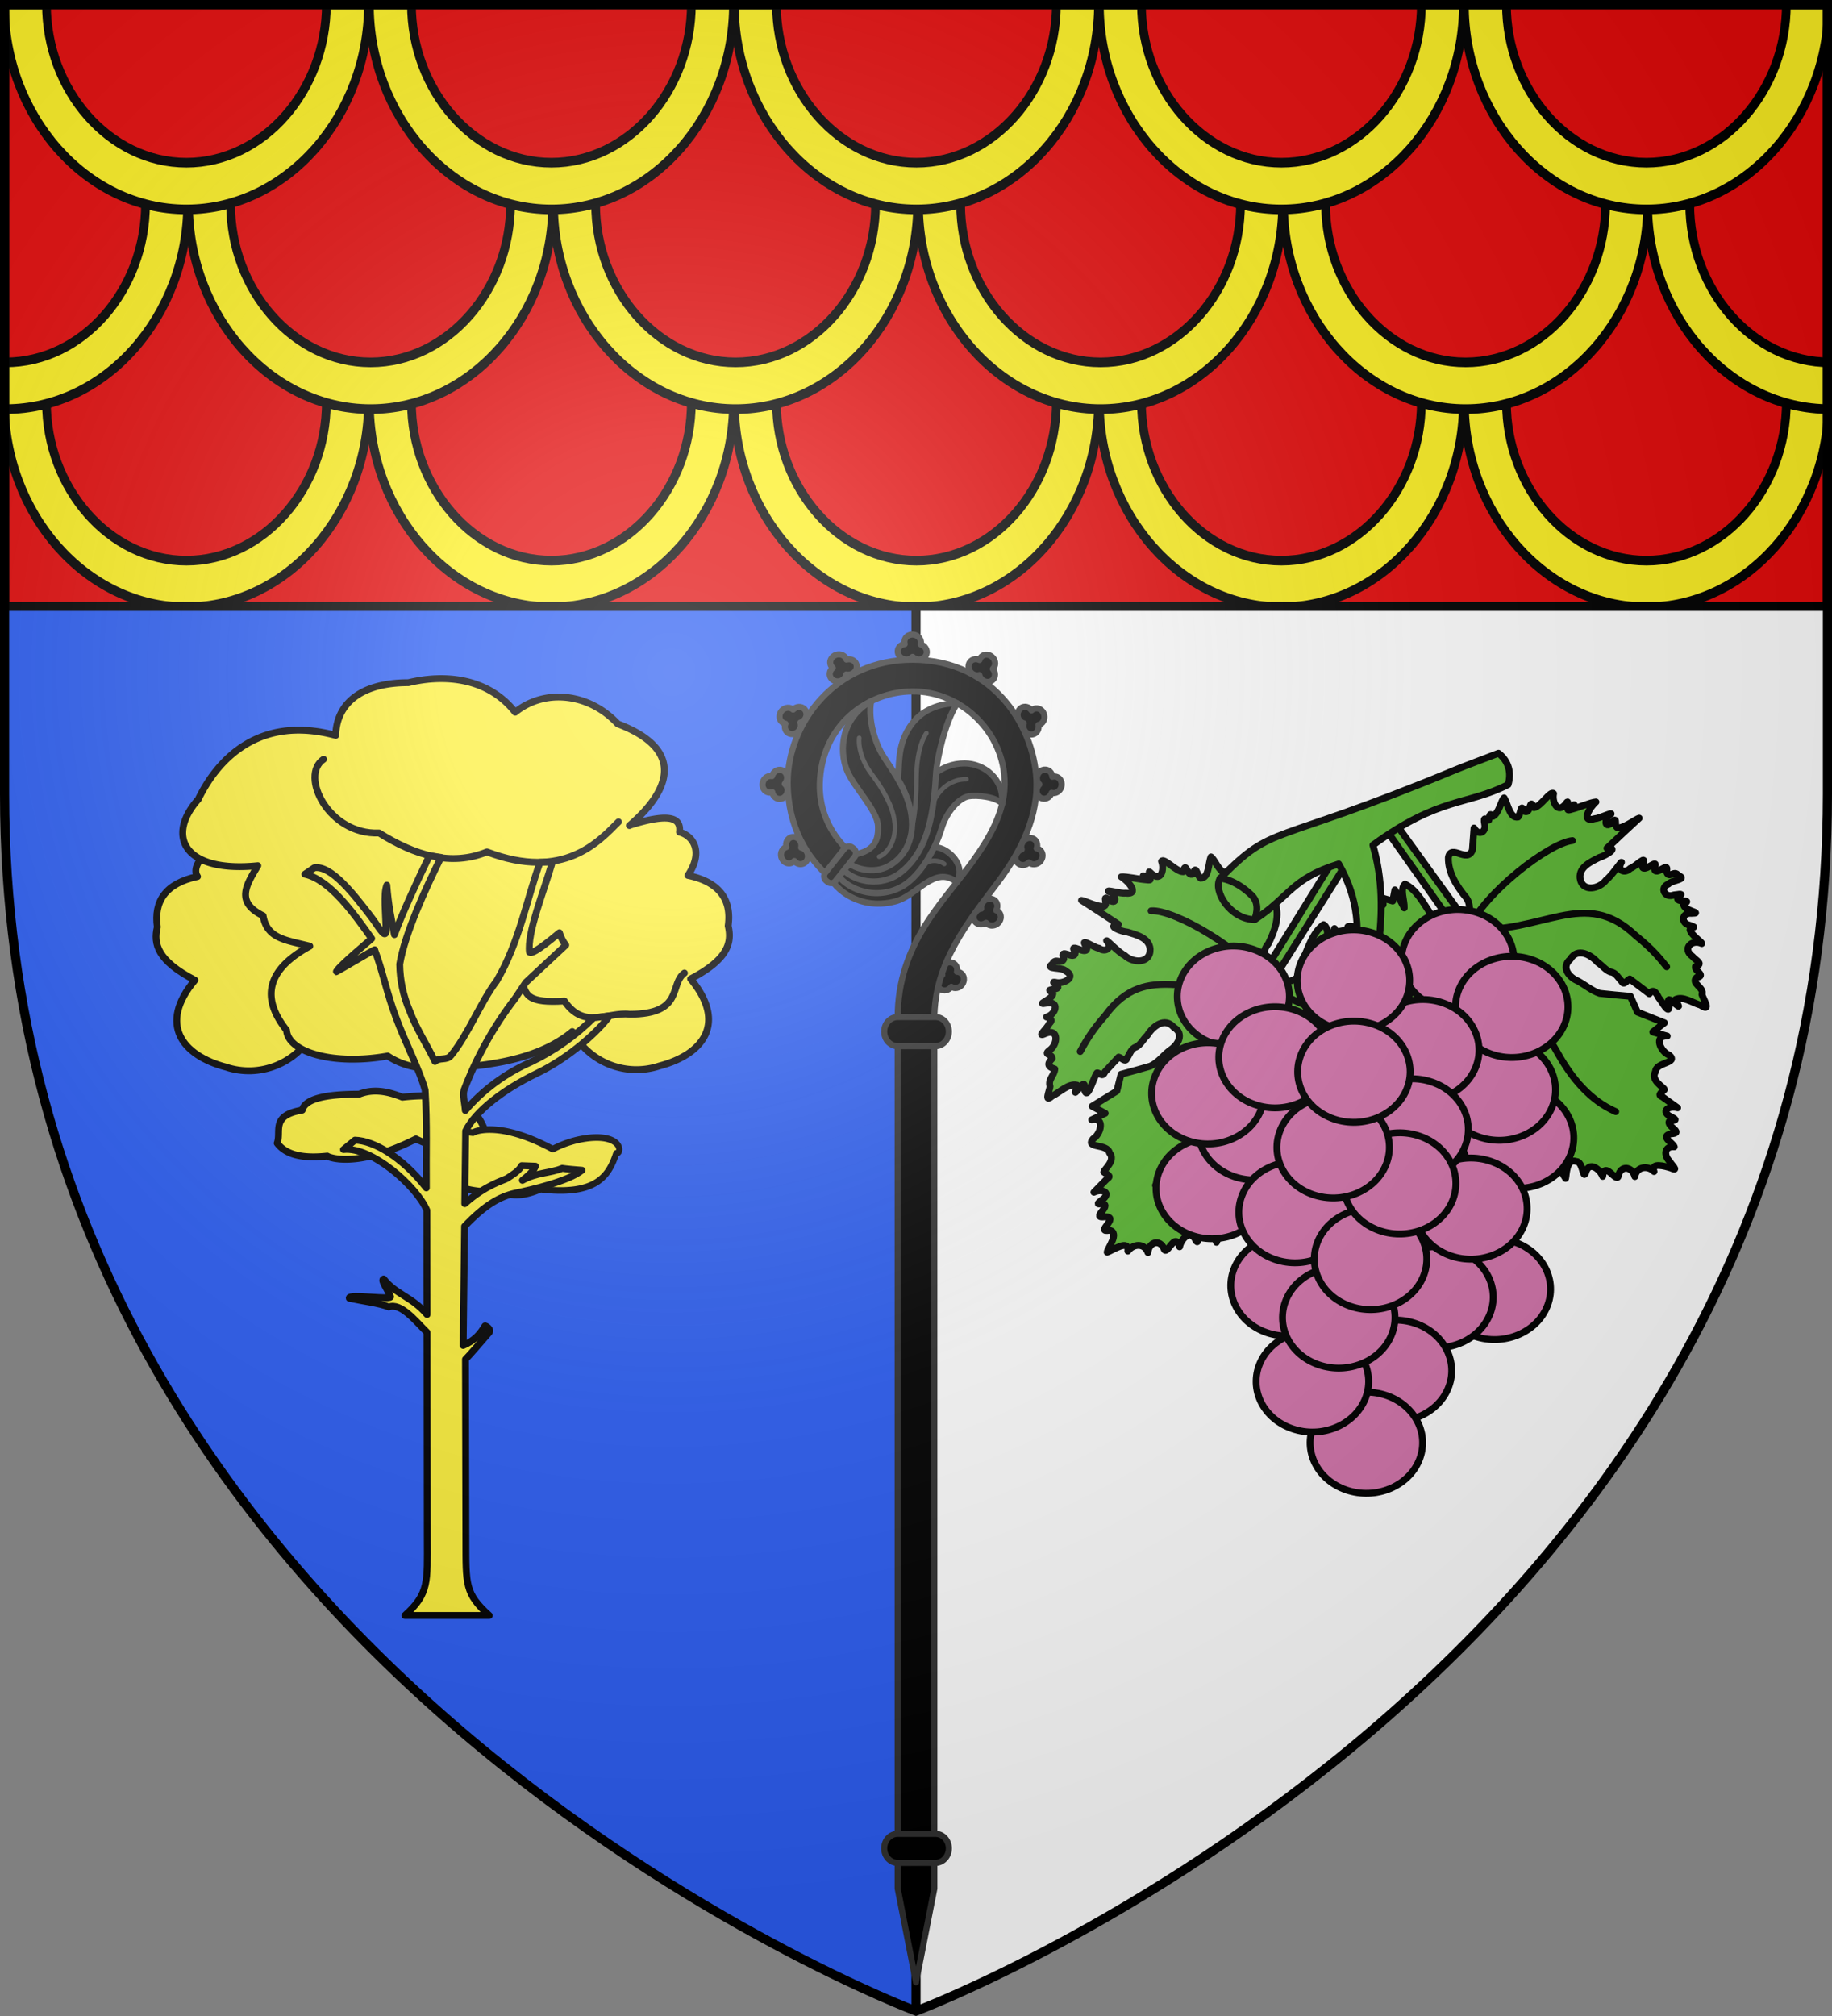
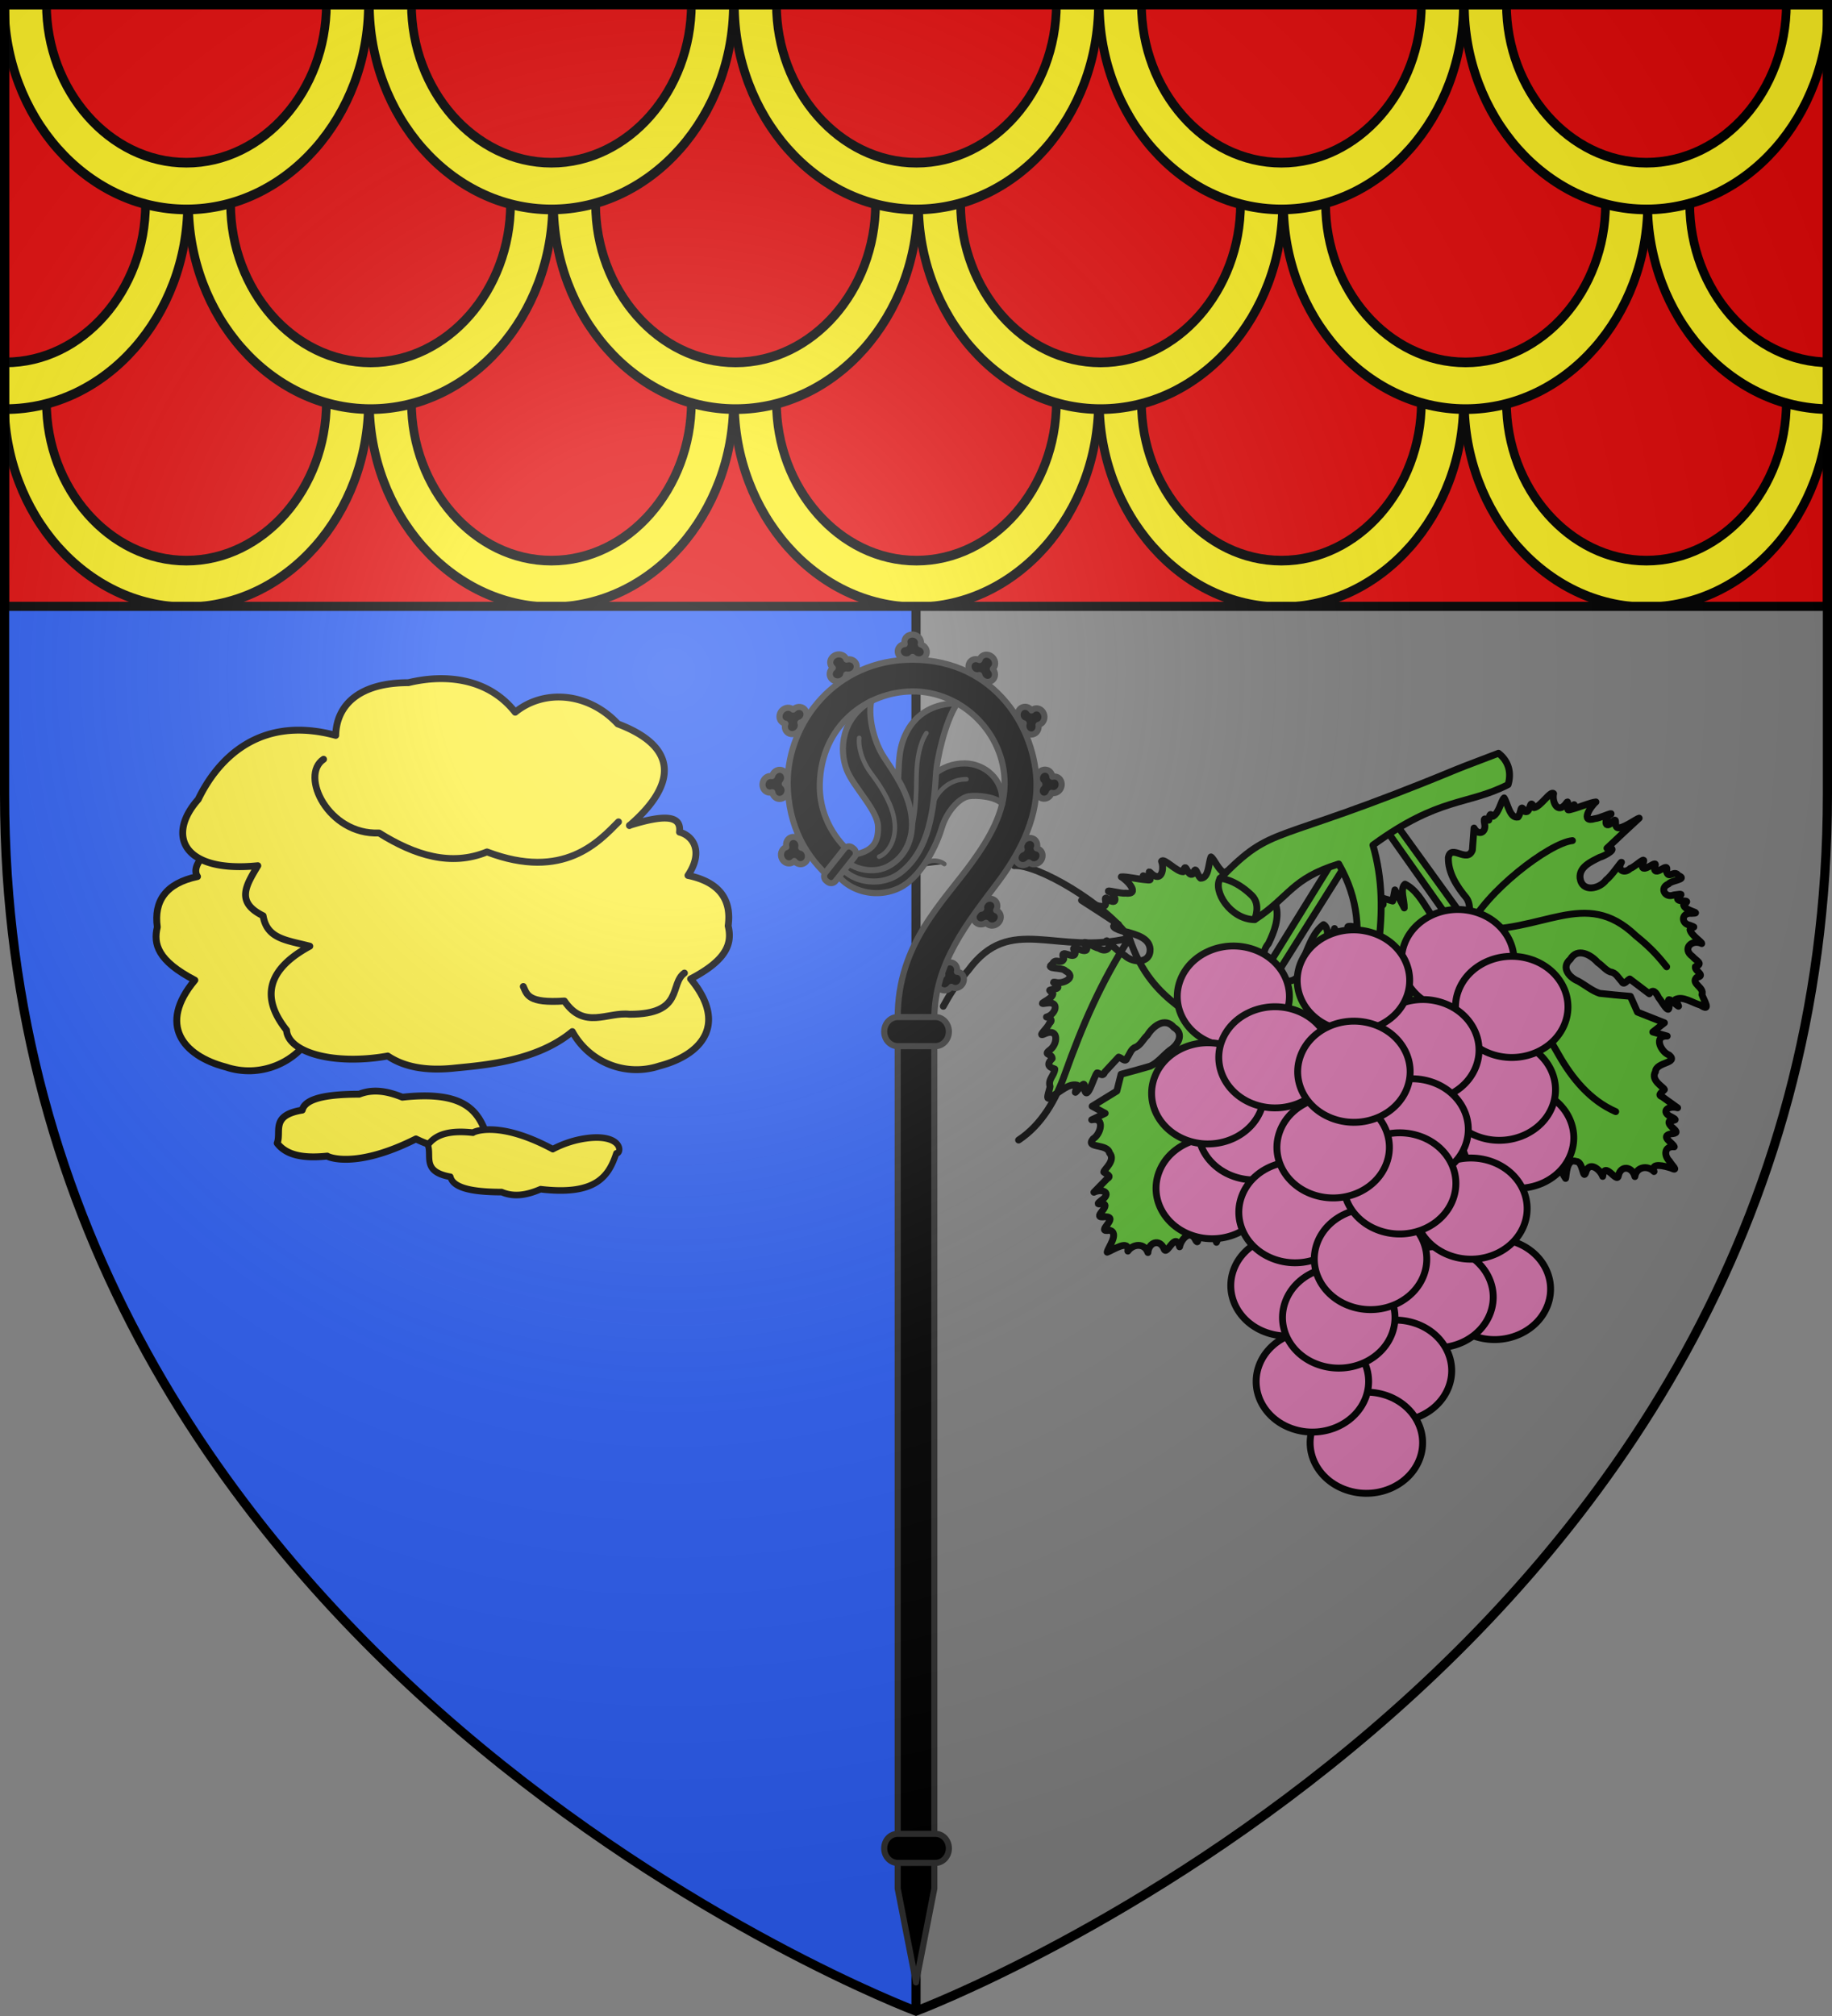
<svg xmlns="http://www.w3.org/2000/svg" xmlns:xlink="http://www.w3.org/1999/xlink" height="660" viewBox="-300 -300 600 660" width="600">
  <rect x="-300" y="-300" width="600" height="660" fill="#808080" stroke="none" />
  <radialGradient id="a" cx="-80" cy="-80" gradientUnits="userSpaceOnUse" r="405">
    <stop offset="0" stop-color="#fff" stop-opacity=".31" />
    <stop offset=".19" stop-color="#fff" stop-opacity=".25" />
    <stop offset=".6" stop-color="#6b6b6b" stop-opacity=".125" />
    <stop offset="1" stop-opacity=".125" />
  </radialGradient>
  <clipPath id="b">
    <path d="m-298.505-298.505h597.01v197.01h-597.01z" />
  </clipPath>
  <path d="m-298.5-298.5h298.5v657s-298.5-112.209-298.5-398.457z" fill="#2b5df2" />
-   <path d="m298.5-298.5h-298.5v657s298.5-112.209 298.5-398.457z" fill="#fff" />
  <path d="m0 358.397v-656.898" fill="none" stroke="#000" stroke-width="3" />
  <path d="m-298.505-298.505h597.01v197.01h-597.01z" fill="#e20909" />
  <g clip-path="url(#b)">
    <use height="100%" stroke-width=".99" transform="translate(0 130.271)" width="100%" xlink:href="#c" />
    <use height="100%" stroke-width=".99" transform="translate(-59.228 65.376)" width="100%" xlink:href="#c" />
    <g id="c" fill="#fcef22" stroke="#000" stroke-linecap="round" stroke-linejoin="round" stroke-width="7.473" transform="matrix(.318 0 0 .352 -505.013 -156.315)">
      <path id="d" d="m1024.191-404.12h-43.369c0 79.722-64.573 147.251-144.14 147.251-79.567 0-144.14-67.529-144.14-147.251h-43.369c0 103.706 84.005 190.705 187.508 190.705s187.508-86.999 187.508-190.705z" style="fill:#fcef22;fill-rule:evenodd;stroke:#000;stroke-width:8.967;stroke-linecap:round;stroke-linejoin:round" />
      <use height="100%" stroke-linecap="round" stroke-linejoin="round" stroke-width="7.428" transform="translate(375.914)" width="100%" xlink:href="#d" />
      <use height="100%" stroke-linecap="round" stroke-linejoin="round" stroke-width="7.428" transform="translate(751.829)" width="100%" xlink:href="#d" />
      <use height="100%" stroke-linecap="round" stroke-linejoin="round" stroke-width="7.428" transform="translate(1127.743)" width="100%" xlink:href="#d" />
      <use height="100%" stroke-linecap="round" stroke-linejoin="round" stroke-width="7.428" transform="translate(1503.658)" width="100%" xlink:href="#d" />
      <use height="100%" stroke-linecap="round" stroke-linejoin="round" stroke-width="7.473" transform="translate(1878.675)" width="100%" xlink:href="#d" />
    </g>
  </g>
  <path d="m-298.505-298.505h597.01v197.01h-597.01z" fill="none" stroke="#000" stroke-width="2.99" />
  <g transform="translate(0 -5)">
    <path d="m181.381 8.249c-.489-3.002.702-6.702-1.1-9.253-3.092-3.722-6.066-8.23-5.926-13.256.847-4.605 6.174 2.029 7.861-2.421.181-2.41.363-4.819.545-7.229 1.404 2.615 4.017 1.504 3.481-1.268-.558-2.975.579-1.198 1.356-1.314.351-1.181.087-2.698 1.4-1.273 2.021-1.156 2.565-5.051 3.62-6.014 1.219 1.893 1.857 6.798 4.558 6.262 1.175-1.425.628-4.714 2.243-1.794 2.089.758 1.402-4.885 3-1.279 2.188-.288 5.386-5.703 6.404-4.588-.59 2.696 1.292 6.711 3.948 3.404 1.8-2.659-.962 3.351 1.962.826 3.1-2.147-3.957 2.155.079.863 2.418-.599 6.215-2.246 7.873-2.371-1.782 1.456-5.309 6.962-.346 5.47 1.449-.052 5.962-2.277 5.267-1.461-1.988.775-2.506 5.203.3 2.785 2.452-2.898-.128 2.53 2.803 1.602 1.992-.451 5.351-2.915 6.133-3.091-3.56 3.234-7.04 6.555-10.544 9.85 4.31-.324-.745 2.576-2.363 2.961-2.719 1.369-6.802 3.124-6.45 6.79.67 4.845 6.411 3.597 8.566.608 1.726-1.222 4.798-5.875 4.996-5.777-1.628 2.635 1 3.915 2.895 2.004 1.643-.427 5.921-5.072 3.875-1.113-.118 3.578 5.859-3.093 3.991 1.059.32 3.169 4.901-2.756 4.004 1.082.665 2.693 2.578-.713 3.836 1.305 3.298 1.318-2.217 1.514-3.182 2.776-3.065 1.244-1.155 4.758 1.712 3.597 1.575-.11 3.656-.781 1.368.693-1.132 2.269 5.29.287 1.861 2.379-.176 2.135 6.798 2.88 2.537 2.951-3.221-.281-3.532 3.281-.534 3.89 2.325.93 1.16.238.088 1.477.411 1.858 3.892 3.962 3.841 4.525-3.307-1.554-6.514 1.76-3.03 4.22 1.14 1.418 3.793 2.333.942 3.344-.288 1.514 3.637 2.859.391 3.557-1.981 2.032 2.663 3.195 1.763 5.566.57 1.769 3.262 5.908-.499 3.452-2.566-.714-5.683-3.031-8.144-1.851 1.052 2.559 1.785 2.891-.525 1.119-1.269-1.116-2.298-1.888-1.614.653.307 4.037-2.518-1.467-3.38-2.328-.987-1.989-1.855-2.896-3.07-1.295-2.134-1.616-4.269-3.232-6.403-4.849-.883.388-1.926 2.307-2.613.812-1.169-1.151-1.922-2.939-3.734-3.106-1.613-.602-2.687-2.17-4.136-3.093-2.287-2.598-6.683-4.993-8.999-1.055-3.146 2.688-.316 5.982 2.589 7.157 2.337 1.303 4.515 3.161 7.033 3.995 3.35.38 6.709.674 10.068.968.771 1.724 1.541 3.449 2.312 5.174 2.944 1.165 5.888 2.33 8.832 3.495-1.272 1.005-2.545 2.009-3.817 3.014 1.576.445 3.151.89 4.727 1.336-4.589-.206-2.117 5.195.609 6.197 3.277 2.757-4.316 2.204-4.47 5.486-1.681 2.818 2.679 4.984 2.942 5.823-.621.807-2.506 1.718-.752 2.33 1.692 1.216 3.383 2.431 5.074 3.647-3.023-.859-5.835 1.277-1.983 3.015 2.021 1.114 1.265.949-.642 1.27-1.414 1.681 5.111 3.957.401 4.24-3.676.837.735 2.962 1.127 4.24-3.264-.307-3.5 2.786-1.522 4.747.602 1.192 3.277 3.494.368 2.174-1.832-.549-6.675-1.981-5.475 1.177-2.071-2.169-5.778-1.56-6.269 1.645-.852-3.328-4.629-3.813-5.397-.289-.458 2.757-4.598-5.206-5.141.236-.921-2.441-4.544-5.205-5.582-1.178-.92 2.355-.854-3.74-3.098-3.73-3.304-1.14-3.178 4.655-3.47 5.563-1.407-1.921-2.759-6.882-4.855-6.598-.464 3.877-1.71-3.096-2.466-4.243-3.571-2.696-4.436 4.185-5.258 5.273-2.929-1.81-5.706-3.941-8.772-5.484-1.611.474-1.569 3.28-1.632.201.192-3.278-2.125-1.478-2.75.401-.2-3.015-1.352-5.945-2.375-8.775-.515-1.156-1.031-2.312-1.547-3.467 1.06-2.02 2.12-4.039 3.179-6.059-1.132-2.898-2.263-5.797-3.395-8.695.239-3.033.96-6.455-.748-9.191-2.532-2.12-7.379-.595-7.807 2.89-.727 3.207 1.12 6.163 2.656 8.731.408 1.977 1.097 3.965 1.333 5.934-1.02 2.884-1.763 5.837-2.824 8.708-3.71-3.24-2.703 2.763-3.764 4.861-1.206 3.56-2.866-4.09-3.45.403-.79 1.356-1.47 5.425-2.283 1.876-2.296-1.258-2.28 4.335-4.117 5.476-1.66 1.895.381-5.305-2.858-5.001-2.038.696.763-5.258-2.846-3.896-1.687.711-2.527 1.199-1.712-1.016 1.019-3.413-2.151-2.836-3.907-1.393-1.193-1.741 2.514-6.025-.857-7.306-2.015-.476-4.324.548-6.078.755 1.847-1.378.36-3.277-.998-2.958 1.725-.486 3.482-2.476.438-2.439-3.899.663 2.836-3.345-.893-4.058-1.777-.851-6.49.593-6.511-.527 1.444-1.519 3.939-5.453.061-5.296 1.732-1.315 2.772-1.894.385-3.076 2.876-1.298 7.591-1.821 10.709-4.003 3.051-.513 5.944-6.27 1.091-5.852-4.535.859-8.706 3.332-12.191 6.298-.83 1.773 2.662-2.142-.45-1.047-3.438.372-6.848.962-10.259 1.52 2.461-2.081 5.441-3.845 7.119-6.658-.649-1.226-3.327-.612-.421-1.767 2.735-.543 2.713-3.303-.065-3.516-3.1-.303.067-.948 1.202-1.505 1.301-.499 3.256-.934.663-1.607-1.97-.545-3.722-2.947-.488-2.981 1.807-.165 8.348-1.494 3.8-3.231-2.507-1.846 7.267-2.947 1.685-3.381-2.046-.104-5.248-1.741-1.803-2.957 1.253-1.027 4.35-2.466 4.631-3.188-4.137-.909 5.218-1.41 1.514-3.021-1.406-1.078-2.446-1.939.174-1.607 3.293.599 7.192-3.212 3.596-5.781-1.657-1.207-2.737-1.76-.261-1.3 2.13.269 4.261.571 6.384.076.99-.134-1.023-2.185-.508-2.452 1.301.377 2.602.753 3.903 1.13.238-1.216.476-2.433.714-3.649 1.02 1.968 2.04 3.936 3.06 5.904.133-2.349-1.53-6.334.255-7.795 3.557 1.773 5.633 5.518 7.737 8.736 1.999 3.077 2.611 8.691 7.558 8.008 2.455.224 2.891-.784 1.276-2.315-8.366-11.842-16.732-23.683-25.098-35.525 1.262-.351 2.524-.702 3.786-1.052 8.654 11.985 17.308 23.97 25.961 35.955z" style="fill:#5ab532;fill-rule:evenodd;stroke:#000;stroke-width:2.25;stroke-linecap:round;stroke-linejoin:round" />
    <path d="m180.847 9.256c-5.194 5.147-10.519 11.289-14.321 11.656-14.11 3.861-24.228 10.079-26.182 11.59m40.503-23.246c5.497-12.212 26.583-28.287 34.142-29.053m-34.142 29.053c24.637 1.591 38.048-14.035 54.894 2.073 5.337 4.278 7.705 7.223 10.11 10.184m-17.25 47.157.564.253c-8.444-3.66-14.359-11.033-18.613-18.492-8.568-15.026-17.995-28.534-29.705-41.175-3.48 24.097-18.901 28.978-20.297 38.733-1.334 9.321-.631 18.79 1.758 25.162" fill="none" stroke="#000" stroke-linecap="round" stroke-linejoin="round" stroke-width="2.25" />
    <path d="m113.807 23.599c.07-3.329-.743-6.953 1.633-9.692 1.875-3.86 3.648-8.377 2.409-12.684-1.923-3.574-5.922 3.497-8.077-.836-.581-2.278-1.162-4.556-1.743-6.835-.929 2.819-3.695 2.179-3.648-.644.037-3.059-.787-1.035-1.567-1.066-.553-1.143-.543-2.527-1.596-1.003-2.204-.838-3.385-4.456-4.609-5.294-.872 2.076-.649 7.018-3.402 6.959-1.414-1.231-1.432-4.515-2.52-1.377-1.925 1.109-2.229-4.567-3.176-.738-2.204.097-6.294-4.681-7.103-3.406.987 2.473-.003 6.954-3.297 4.038-2.241-2.313 1.532 3.135-1.789 1.155-3.426-1.576 4.271 1.435.072.864-2.486-.17-6.511-1.133-8.165-.968 2.007 1.125 6.437 5.934 1.29 5.327-1.345.234-6.309-1.223-5.441-.524 2.092.418 3.371 4.689.188 2.795-2.918-2.428.566 2.469-2.483 2.064-2.04-.098-5.775-1.941-6.576-1.979 4.068 2.567 8.071 5.233 12.094 7.869-4.301.43 1.181 2.408 2.841 2.506 2.916.876 7.241 1.895 7.531 5.567.182 4.888-5.689 4.656-8.331 2.086-1.912-.903-5.745-4.953-5.923-4.822 2.061 2.312-.305 4.029-2.503 2.477-1.698-.138-6.692-3.959-4.009-.423.738 3.503-6.307-2.028-3.747 1.736-.048 3.12-5.457-2.011-3.771 2.209-.878 1.989-2.694-.578-3.704 1.652-2.781 1.839 3.316.934 4.263 2.241 3.913 2.029-.76 4.469-3.261 3.736-2.479-.413 3.21 1.753-.464 2.219-2.338.498-1.404.184-.389 1.582-.163 1.836-6.057 3.717-2.06 3.027 4.429-.779 3.012 3.764-.046 4.539-.344-.068 2.853.487.915 2.115-.471 1.5-4.576 4.858-1.198 3.252 4.36-1.741 3.991 3.472 1.482 5.36-2.524 1.854.636 1.098.673 2.857-1.796 1.768-1.403 2.746.85 3.437-.106 2.113-2.327 3.396-1.548 5.688-.093 1.276-2.056 5.629.627 3.185 2.573-1.206 5.407-4.291 8.24-3.581-.629 2.764-1.223 3.115.748.971 1.05-1.325 1.912-2.232 1.667.403.875 4.195 3.013-4.134 4.095-5.386.691-.156 1.839 1.622 2.545-.29 1.516-1.633 3.031-3.266 4.547-4.899.942.227 2.315 1.962 2.725.328.942-1.263 1.304-3.144 2.986-3.617 1.592-.821 2.364-2.651 3.678-3.837 1.801-2.955 5.715-6.078 8.679-2.602 3.565 2.1 1.349 5.836-1.308 7.498-2.157 1.677-3.937 4.104-6.429 5.212-3.168.937-6.36 1.789-9.55 2.645-.46 1.832-.919 3.664-1.379 5.497-2.697 1.659-5.394 3.317-8.091 4.976 1.427.768 2.855 1.537 4.282 2.305-1.474.712-2.949 1.424-4.423 2.136 4.484-1 2.987 4.748.476 6.209-2.748 3.284 4.634 1.421 5.355 4.626 2.162 2.491-1.808 5.376-1.876 6.252.763.689 2.777 1.261 1.117 2.175-1.449 1.485-2.898 2.97-4.347 4.455 2.828-1.371 5.968.244 2.477 2.625-1.559 1.261-1.476 1.353.409 1.073 3.059.755-4.269 5.012.785 4.311 5.0.075-3.663 5.369 1.455 4.417 3.357.949-.638 5.804-.779 7.194 1.876-.671 7.253-4.386 6.767-.356 1.719-2.442 5.488-2.709 6.577.472.262-3.426 3.897-4.559 5.265-1.222.93 2.635 3.624-5.925 5.104-.66.483-2.564 3.572-5.915 5.293-2.13 1.335 2.254.186-3.857 2.403-4.212 3.056-1.696 3.938 4.033 4.383 4.876 1.052-2.136 1.522-7.257 3.635-7.341 1 3.714 1.277-2.952 1.541-4.24 2.648-4.052 5.406 2.868 6.245 3.913 2.575-2.285 4.932-4.877 7.687-6.925 1.669.187 2.115 2.958 1.642-.086-.758-3.195 1.836-1.824 2.778-.083-.31-3.073.288-6.235.867-9.26.193-1.198.834-2.489.752-3.629-1.355-1.754-2.71-3.508-4.066-5.262.611-3.051 1.222-6.102 1.833-9.153-.74-3.06-2.354-6.678-.539-9.619 2.585-2.074 7.267-1.125 8.032 2.387 1.105 3.027-.45 6.026-1.274 8.805-.054 1.951-.386 3.962-.267 5.875 1.506 2.662 2.749 5.439 4.291 8.082 3.091-3.835 3.141 2.252 4.551 4.133 1.816 3.416 2.097-4.715 3.467-.202 1.03 1.258 2.346 4.93 2.574 1.451 2.043-1.637 2.998 3.873 5.006 4.677 2.007 1.658-1.316-5.194 1.946-5.422 2.128.332-1.665-5.046 2.127-4.331 1.784.407 2.697.742 1.51-1.298-1.704-3.649 1.974-2.672 3.929-2.155-.26-2.294-3.798-6.026-.267-7.415 1.651-1.175 7.703 1.522 4.495-1.724-.669-1.682 3.628-1.078.449-1.917-3.968-1.024 2.464-2.151 1.365-2.676-3.204-1.364-1.47-4.251 1.379-4.022 1.754-.62 6.419.129 2.952-2.062-2.02-1.291-2.364-3.922.028-4.275-1.577-.77-3.197-1.28-.99-2.499-.219-1.719-4.419-.112-6.1-1.145-3.219-.955-9.05-1.252-9.467-5.396 2.651-3.279 7.756-.419 11.076.446 1.22.414 5.08 2.154 4.472 2.563-3.21-2.095 3.146-1.488 4.531-1.681 1.774-.325 8.635.662 4.02-1.171-1.605-1.341-7.181-2.887-5.441-5.11 3.374-.798-6.412-1.431-2.133-3.838 2.388-1.026 2.859-1.446.249-1.718-.916-.391-4.293-.239-1.976-1.332 2.371-1.089 3.454-4.02-.225-3.312-1.799.257-7.834-.281-3.759-2.504 2.148-2.254-7.668-1.64-2.247-3.037 1.997-.458 4.867-2.626 1.262-3.226-1.528-1.175-7.209-1.781-4.038-3.082-2.181-.611-5.309-.351-2.585-2.586 2.585-2.404-2.663-.109-3.98-.977-4.824-.495-1.126-6.237-.056-6.766-2.563.691-5.063 1.758-7.767 1.603-.967-.001 1.11-3.068-.216-2.334-1.1.54-2.2 1.08-3.299 1.62-.446-1.156-.891-2.313-1.337-3.469-.663 2.115-1.325 4.23-1.988 6.346-.539-2.29.407-6.503-1.605-7.632-3.195 2.364-4.59 6.412-6.103 9.947-1.484 2.773-.671 7.394-4.423 8.418-1.426.332-6.788 1.382-5.757-.582 8.564-13.621 17.128-27.242 25.692-40.862-1.522-.22-3.044-.44-4.566-.66-8.17 13.213-16.341 26.425-24.511 39.638z" style="fill:#5ab532;fill-rule:evenodd;stroke:#000;stroke-width:2.25;stroke-linecap:round;stroke-linejoin:round" />
-     <path d="m114.743 26.939c6.009 4.167 13.249 8.234 17.057 7.936 14.566 1.352 25.61 5.718 27.797 6.866m-44.854-14.802c-7.534-11.072-30.16-24.296-37.737-23.738m37.737 23.738c-23.987 5.846-38.976-8.27-52.769 10.519-4.513 5.14-6.334 8.451-8.188 11.785m25.175 43.444-.511.347c7.68-5.071 12.225-13.359 15.119-21.443 5.83-16.286 11.837-30.169 21.174-44.652 7.611 23.127 24.575 24.199 27.644 33.563 2.932 8.947 3.884 18.395 2.638 25.085" fill="none" stroke="#000" stroke-linecap="round" stroke-linejoin="round" stroke-width="2.25" />
+     <path d="m114.743 26.939m-44.854-14.802c-7.534-11.072-30.16-24.296-37.737-23.738m37.737 23.738c-23.987 5.846-38.976-8.27-52.769 10.519-4.513 5.14-6.334 8.451-8.188 11.785m25.175 43.444-.511.347c7.68-5.071 12.225-13.359 15.119-21.443 5.83-16.286 11.837-30.169 21.174-44.652 7.611 23.127 24.575 24.199 27.644 33.563 2.932 8.947 3.884 18.395 2.638 25.085" fill="none" stroke="#000" stroke-linecap="round" stroke-linejoin="round" stroke-width="2.25" />
    <path d="m-150.363-212.141c7.418 25.603-.441 49.222-4.458 73.341l-14.91 14.681c8.82-31.393 21.666-54.932 6.668-81.03-17.752 5.546-18.065 12.111-31.194 20.684-9.086-.113-15.64-10.66-12.855-15.281 20.433-20.779 17.415-11.352 87.459-40.36 3.882-1.608 10.229-3.907 15.921-6.13 3.975 3.091 4.818 7.495 3.574 11.637-15.263 7.81-25.347 4.341-50.205 22.457z" style="fill:#5ab532;fill-rule:evenodd;stroke-width:2.55;stroke:#000;stroke-linecap:round;stroke-linejoin:round" transform="matrix(.882 0 0 .882 282.263 168.778)" />
    <path d="m99.558-7.46s4.785.132 10.413 5.598c3.117 3.031.927 7.884.927 7.884" fill="none" stroke="#000" stroke-linecap="round" stroke-linejoin="round" stroke-width="2.25" />
    <use height="100%" style="fill:#d576ad;fill-rule:evenodd;stroke:#000;stroke-width:2.535;stroke-linecap:round;stroke-linejoin:round" transform="translate(85.531 95.827)" width="100%" xlink:href="#e" />
    <use height="100%" style="fill:#d576ad;fill-rule:evenodd;stroke:#000;stroke-width:2.535;stroke-linecap:round;stroke-linejoin:round" transform="translate(17.525 94.649)" width="100%" xlink:href="#e" />
    <use height="100%" style="fill:#d576ad;fill-rule:evenodd;stroke:#000;stroke-width:2.535;stroke-linecap:round;stroke-linejoin:round" transform="translate(93.128 46.302)" width="100%" xlink:href="#e" />
    <use height="100%" style="fill:#d576ad;fill-rule:evenodd;stroke:#000;stroke-width:2.535;stroke-linecap:round;stroke-linejoin:round" transform="translate(-6.956 62.811)" width="100%" xlink:href="#e" />
    <path id="e" d="m86.469 26.125c3.127-8.67 13.477-13.422 23.122-10.614 9.645 2.808 14.934 12.111 11.815 20.784-3.119 8.673-13.467 13.44-23.127 10.628-9.659-2.812-14.937-12.127-11.81-20.798z" style="fill:#d576ad;fill-rule:evenodd;stroke:#000;stroke-width:2.25;stroke-linecap:round;stroke-linejoin:round" />
    <g style="fill:#d576ad;fill-rule:evenodd;stroke:#000;stroke-width:2.535;stroke-linecap:round;stroke-linejoin:round">
      <use height="100%" transform="matrix(1.003 0 0 1.003 73.179 -11.999)" width="100%" xlink:href="#e" />
      <use height="100%" transform="matrix(1.003 0 0 1.003 86.78 30.451)" width="100%" xlink:href="#e" />
      <use height="100%" transform="matrix(1.003 0 0 1.003 90.861 3.331)" width="100%" xlink:href="#e" />
      <use height="100%" transform="matrix(1.003 0 0 1.003 6.535 43.422)" width="100%" xlink:href="#e" />
      <use height="100%" transform="matrix(1.003 0 0 1.003 66.379 98.355)" width="100%" xlink:href="#e" />
      <use height="100%" transform="matrix(1.003 0 0 1.003 52.778 122.427)" width="100%" xlink:href="#e" />
      <use height="100%" transform="matrix(1.003 0 0 1.003 43.258 146.012)" width="100%" xlink:href="#e" />
      <use height="100%" transform="matrix(1.003 0 0 1.003 25.576 125.964)" width="100%" xlink:href="#e" />
      <use height="100%" transform="matrix(1.003 0 0 1.003 19.903 70.543)" width="100%" xlink:href="#e" />
      <use height="100%" transform="matrix(1.003 0 0 1.003 77.493 69.364)" width="100%" xlink:href="#e" />
      <use height="100%" transform="matrix(1.003 0 0 1.003 61.735 17.481)" width="100%" xlink:href="#e" />
      <use height="100%" transform="matrix(1.003 0 0 1.003 34.204 105.025)" width="100%" xlink:href="#e" />
      <use height="100%" transform="matrix(1.003 0 0 1.003 44.617 85.873)" width="100%" xlink:href="#e" />
      <use height="100%" transform="matrix(1.003 0 0 1.003 58.218 43.422)" width="100%" xlink:href="#e" />
      <use height="100%" transform="matrix(1.003 0 0 1.003 54.153 61.113)" width="100%" xlink:href="#e" />
      <use height="100%" transform="matrix(1.003 0 0 1.003 39.021 -5.333)" width="100%" xlink:href="#e" />
      <use height="100%" transform="matrix(1.003 0 0 1.003 -8.66 31.631)" width="100%" xlink:href="#e" />
      <use height="100%" transform="matrix(1.003 0 0 1.003 13.335 19.839)" width="100%" xlink:href="#e" />
      <use height="100%" transform="matrix(1.003 0 0 1.003 32.377 49.317)" width="100%" xlink:href="#e" />
      <use height="100%" transform="matrix(1.003 0 0 1.003 39.177 24.555)" width="100%" xlink:href="#e" />
    </g>
  </g>
  <path d="m-180.463-13.149c.462-.521-5.485 60.788-16.975 51.178-5.557 10.224-17.625 14.982-28.639 11.289-14.088-3.705-22.287-13.895-10.104-28.426-12.241-6.368-13.626-11.868-12.298-17.368-1.155-8.395 2.598-14.3 13.165-16.558-5.254-7.758 27.772-28.773 54.852-.116z" fill="#fcef3c" stroke="#000" stroke-linecap="round" stroke-linejoin="round" stroke-width="2.25" />
  <path d="m-93.855-29.721c14.897-12.794 16.86-25.473-3.811-33.289-9.585-10.305-24.135-11.521-33.604-3.821-8.776-11.174-22.807-12.621-34.99-9.668-15.994 0-23.558 7.237-23.788 17.252-25.983-7.005-39.262 8.973-45.036 20.957-10.682 12.042-4.677 24.142 19.516 21.71-3.753 6.31-7.448 11.868 1.732 16.384 1.27 7.526 7.391 7.931 15.301 9.958-17.61 9.553-13.453 20.147-7.622 27.5.52 7.353 15.589 11.579 33.142 8.453 5.197 3.474 12.298 5.037 22.172 3.937 10.047-.984 26.791-2.374 38.281-11.926a23.962 24.026 0 0 0 28.581 11.231c14.146-3.705 22.287-13.895 10.162-28.484 12.241-6.368 13.626-11.868 12.298-17.368 1.155-8.337-2.598-14.3-13.165-16.5 5.197-7.816 1.732-12.968-2.772-14.184.577-4.747-3.233-6.368-16.398-2.2z" fill="#fcef3c" stroke="#000" stroke-linecap="round" stroke-linejoin="round" stroke-width="2.25" />
  <path id="f" d="m-163.776 72.866c-20.035 10.073-29.043 5.789-29.043 5.616-7.16.753-13.222 0-16.398-4.226 1.444-3.879-2.252-9.089 8.199-10.826.924-3.763 7.795-5.21 18.65-5.21 4.677-1.853 9.411-.926 14.146.984 20.382-2.258 24.828 4.574 27.541 12.216 2.194 0 2.194 6.6-10.393 5.21a39.089 39.194 0 0 1 -12.703-3.763z" fill="#fcef3c" stroke="#000" stroke-linecap="round" stroke-linejoin="round" stroke-width="2.25" />
  <g stroke-linecap="round" stroke-linejoin="round">
    <g fill="#fcef3c" stroke="#000">
      <use height="100%" stroke-width="2.546" transform="matrix(.9 0 0 -.96 28.445 146.16)" width="100%" xlink:href="#f" />
      <g stroke-width="2.25">
        <path d="m-75.84 18.562c-5.023 3.589 0 13.489-17.957 13.489-7.16-.868-14.897 5.21-21.363-4.342-12.01.81-12.241-2.142-13.453-4.747m31.179-53.899c-6.351 6.368-17.899 19.394-43.073 9.842-11.779 4.805-23.558 1.158-35.336-6.195-16.629.695-26.098-18.873-18.188-24.142" />
-         <path d="m-139.76 228.875c-7.968-7.179-7.625-10.028-7.658-24.679l-.134-59.194c.924-.868 4.85-5.384 7.737-8.742.924-1.1-1.328-2.432-1.386-2.142-1.444 2.432-3.291 4.747-7.102 6.368l.462-39.02c6.755-7.121 11.663-9.726 16.398-10.826 5.139-1.042 17.726-3.937 22.056-7.526-.982-.058-5.774-.463-6.467-.637-3.811 1.621-8.43 1.332-13.049 3.937.808-.637 3.695-2.895 4.273-4.631l-4.504-.174c-.982 1.853-3.233 3.126-4.792 4.168-1.039.637-6.929 2.084-13.857 8.279l.289-23.794c3.291-6.658 12.645-13.721 23.096-18.758 11.201-5.326 20.728-14.3 24.019-18.931l-5.197.637c-5.976 5.941-12.905 10.833-20.497 14.473-8.274 3.602-15.634 9.023-21.537 15.863-.116-2.258-.924-4.863-.404-6.716 4.085-10.765 9.727-20.87 16.744-29.989l3.464-5.21 13.107-12.216c-.924-1.158-1.617-2.547-2.079-4.053-7.853 6.542-9.238 6.774-9.816 6.368-.808-6.368 4.619-19.626 7.506-29.526l-4.042.116c-4.33 11.926-6.813 26.284-14.204 38.789-5.37 7.121-9.411 17.773-15.012 24.489-1.386 1.679-3.695.463-5.197 1.911-2.483-5.21-6.178-10.826-8.257-16.5-2.108-4.842-3.227-10.059-3.291-15.342 1.732-10.189 8.43-24.663 13.511-34.968l-3.753-.579c-4.157 8.51-9.296 19.8-11.49 25.878-.982-5.037-2.021-9.784-2.483-16.21-1.155 2.953-.346 9.089-.231 15.342-.52 2.2-2.541-1.968-5.37-5.558-5.081-6.542-12.587-16.442-18.188-15.458l-3.06 2.084c8.141 1.795 15.936 12.679 21.883 21.073.462-.232-10.508 8.742-11.548 10.768-1.79 1.274 13.569-7.931 12.529-7.063 2.541 6.658 4.042 14.358 6.929 22 3.118 8.51 7.622 16.905 9.585 23.852.693 11.0.289 21.073.404 32.073-7.795-9.958-17.033-15.458-23.384-15.631l-3.753 3.068c9.238-1.042 24.019 12.042 27.311 19.915l.058 34.099c-5.081-5.963-10.162-6.484-14.204-11.637-1.155.347 1.386 3.531 2.194 5.674 1.328 1.447-14.03-.984-13.453.637 4.273.926 9.931 1.621 12.934 2.837 3.984-1.447 8.661 4.516 12.529 8.337l.08 67.605c.017 14.068.635 17.889-7.333 25.068z" />
      </g>
    </g>
    <g stroke="#313131">
      <g stroke-width="2">
        <path d="m10.559 15.107c1.419-.31 2.718.612 2.903 2.063.046.333.012.658-.061.975 1.147.047 2.107.864 2.264 2.085.185 1.45-.813 2.876-2.238 3.183-.689.15-1.341.001-1.861-.349-.409.547-.986.97-1.672 1.122-1.42.31-2.718-.612-2.903-2.063-.157-1.225.553-2.401 1.627-2.933-.149-.269-.257-.565-.3-.897-.185-1.45.813-2.876 2.237-3.182zm-46.249-33.506c-.663 1.295-2.199 1.713-3.435.934-.285-.176-.515-.408-.713-.667-.765.858-2.005 1.081-3.045.426-1.235-.779-1.699-2.457-1.029-3.754.322-.628.852-1.038 1.451-1.218-.162-.664-.12-1.379.199-2.006.663-1.296 2.199-1.713 3.435-.934 1.043.658 1.497 1.954 1.225 3.123.302.056.598.16.882.339 1.234.779 1.699 2.457 1.029 3.753zm-7.613-20.467c-1.207.809-2.753.428-3.456-.854-.164-.293-.252-.607-.3-.93-1.085.377-2.277-.03-2.869-1.109-.703-1.281-.295-2.975.919-3.783.586-.393 1.248-.493 1.859-.358.18-.659.563-1.264 1.146-1.657 1.207-.81 2.753-.428 3.456.854.594 1.082.363 2.437-.441 3.326.237.196.445.431.607.725.702 1.281.295 2.975-.918 3.782zm2.927-20.799c-1.449.107-2.605-.99-2.584-2.452 0-.336.08-.653.197-.957-1.129-.208-1.965-1.153-1.948-2.384.02-1.462 1.209-2.733 2.663-2.835.703-.052 1.328.188 1.793.608.481-.484 1.112-.821 1.813-.875 1.449-.107 2.605.99 2.584 2.452-.017 1.235-.885 2.299-2.023 2.674.109.288.175.595.171.931-.021 1.462-1.209 2.733-2.662 2.835zm13.481-17.523c-1.306-.637-1.756-2.167-1.005-3.421.17-.289.397-.524.65-.728-.872-.749-1.121-1.986-.489-3.042.751-1.254 2.416-1.754 3.724-1.111.634.309 1.054.832 1.245 1.428.659-.176 1.373-.15 2.006.157 1.307.637 1.756 2.167 1.005 3.422-.634 1.059-1.918 1.542-3.09 1.294-.05.304-.147.603-.319.891-.751 1.253-2.416 1.754-3.723 1.111zm21.289-8.261c-.76-1.24-.32-2.773.986-3.427.298-.153.615-.229.939-.264-.334-1.101.118-2.279 1.217-2.83 1.305-.654 2.978-.18 3.736 1.067.369.602.444 1.269.285 1.875.65.206 1.239.612 1.608 1.211.761 1.24.32 2.773-.986 3.427-1.102.552-2.444.269-3.3-.571-.205.23-.447.429-.747.58-1.305.653-2.978.18-3.736-1.066zm30.104 79.674c1.444.157 2.384 1.444 2.101 2.879-.062.33-.196.628-.366.906 1.073.409 1.725 1.489 1.488 2.697-.283 1.434-1.681 2.469-3.129 2.308-.701-.076-1.273-.425-1.654-.922-.561.389-1.241.607-1.94.533-1.445-.156-2.384-1.444-2.101-2.879.239-1.212 1.284-2.101 2.471-2.265-.056-.303-.065-.617-.001-.946.283-1.434 1.681-2.47 3.128-2.308zm-7.304-76.06c.019-1.456 1.21-2.515 2.662-2.367.334.031.642.137.934.28.305-1.109 1.316-1.862 2.539-1.738 1.452.147 2.612 1.444 2.588 2.904-.009.706-.302 1.31-.76 1.737.44.523.72 1.181.712 1.885-.019 1.456-1.21 2.515-2.662 2.368-1.226-.124-2.208-1.083-2.483-2.251-.295.084-.607.123-.94.09-1.451-.147-2.612-1.444-2.587-2.903zm16.481 14.4c.752-1.245 2.314-1.555 3.492-.691.272.196.485.444.664.716.824-.802 2.076-.938 3.068-.211 1.177.863 1.522 2.571.764 3.817-.365.604-.922.976-1.533 1.113.115.674.024 1.384-.339 1.987-.752 1.246-2.314 1.555-3.492.691-.995-.729-1.357-2.055-1.004-3.201-.297-.077-.586-.202-.856-.4-1.177-.864-1.522-2.571-.764-3.817zm7.331 19.742c1.253-.737 2.773-.264 3.399 1.057.146.302.216.621.244.946 1.105-.312 2.271.165 2.798 1.277.626 1.321.119 2.987-1.14 3.722-.608.357-1.275.419-1.877.248-.219.647-.636 1.228-1.241 1.587-1.253.737-2.773.264-3.399-1.057-.529-1.116-.218-2.454.637-3.294-.225-.21-.419-.457-.563-.76-.625-1.321-.119-2.987 1.14-3.721zm-3.871 22.024c1.449-.102 2.602.998 2.576 2.461 0 .336-.082.653-.201.956 1.128.212 1.961 1.159 1.94 2.39-.025 1.462-1.218 2.728-2.672 2.826-.703.049-1.328-.193-1.791-.614-.483.483-1.115.817-1.816.868-1.45.102-2.602-.998-2.576-2.461.021-1.235.893-2.296 2.032-2.667-.108-.288-.173-.596-.168-.931.025-1.462 1.218-2.728 2.672-2.826z" display="block" fill-rule="evenodd" stroke-dashoffset="6.2" />
        <path d="m299.004 215.975c-25.395-.138-41.064 20.798-41.029 40.232.026 14.549 6.427 24.796 14.145 31.383l6.559-8.322c-6.156-5.406-10.439-13.315-10.191-22.688.505-19.13 15.443-30.111 30.338-30.223 15.938-.119 30.284 13.38 30.203 30.279-.045 9.473-5.13 17.96-10.604 25.574-9.545 13.28-24.424 26.636-24.424 50.965v285.109l6 30.715 6-30.713v-284.748c0-18.235 10.976-31.594 20.773-44.647 6.635-8.839 12.746-19.876 12.709-31.963-.055-17.826-13.208-40.807-40.478-40.955z" transform="translate(-300 -300)" />
-         <path d="m13.401-11.168c2.787-5.412-1.919-9.627-4.551-10.814-4.268-1.926-9.887-.386-12.742 1.921-3.848 3.109-1.347 3.757-10.581 6.544-7.18 2.167-14.243-.918-14.243-.918.436 3.846 9.1 12.894 21.847 9.553 7.279-1.766 12.883-12.096 20.27-6.285z" />
      </g>
      <path d="m9.277-17.143c-2.164-1.685-5.894-1.334-7.053.822" stroke-width="1.5" />
      <path d="m28.219-36.849c.613-8.383-6.125-13.208-12.284-13.227-8.087-.025-12.849 5.69-15.229 9.986-3.208 5.792-4.449 17.122-10.131 20.509-5.912 3.525-17.635 3.085-17.635 3.085 1.484 6.216 11.972 11.849 21.681 7.163 6.063-2.926 11.5-11.883 13.816-19.621 1.547-5.17 5.562-9.789 8.81-10.354 2.637-.459 9.067.144 10.972 2.459z" stroke-width="2" />
      <path d="m16.522-44.887c-5.246-.088-9.334 3.544-11.125 8.181" stroke-width="1.5" />
      <path d="m-7.895-26.426c2.653-6.128 1.523-19.181 2.631-26.972 1.015-7.138 5.888-16.299 18.771-16.346-4.178 6.272-6.69 18.925-6.903 22.429-.752 12.362-2.161 25.551-11.555 32.928-7.037 5.526-18.008 2.914-20.914-3.865 10.143-.254 13.701 1.381 17.97-8.173z" stroke-width="2" />
      <path d="m3.409-59.988c-2.063 3.137-3.152 8.196-3.238 13.87-.086 5.645-.074 16.031-3.205 21.755" stroke-width="1.5" />
      <path d="m-24.261-19.799c10.239-.473 11.963-4.239 11.835-9.611-.127-5.335-8.07-12.934-10.245-18.511-2.589-6.639-1.807-16.971 7.984-22.527-1.119 6.221 1.424 14.056 4.064 18.122 3.631 5.592 7.935 11.401 9.09 19.07 1.291 8.571-2.901 14.813-8.327 17.231-4.89 2.179-12.063.37-14.401-3.774z" stroke-width="2" />
      <path d="m-18.603-58.42c-.329 2.501.675 7.428 4.019 11.79 3.855 5.028 6.954 10.675 7.496 15.264.981 6.291-2.235 10.799-4.989 11.826" fill="none" stroke-width="1.5" />
      <g stroke-width="2">
        <rect height="13.832" ry="1.811" transform="matrix(.782 .623 -.622 .783 0 0)" width="4.312" x="-32.16" y="-4.618" />
        <path d="m-5.997 32.965h12.344c2.447 0 4.418 2.124 4.418 4.762s-1.97 4.762-4.418 4.762h-12.344c-2.447 0-4.418-2.124-4.418-4.762 0-2.638 1.97-4.762 4.418-4.762z" />
        <path d="m-5.997 300.356h12.344c2.447 0 4.418 2.124 4.418 4.762 0 2.638-1.97 4.762-4.418 4.762h-12.344c-2.447 0-4.418-2.124-4.418-4.762s1.97-4.762 4.418-4.762z" />
      </g>
    </g>
  </g>
  <path d="m-298.5-298.5h597v258.543c0 286.248-298.5 398.457-298.5 398.457s-298.5-112.209-298.5-398.457z" fill="url(#a)" />
  <path d="m-298.5-298.5h597v258.503c0 286.203-298.5 398.394-298.5 398.394s-298.5-112.191-298.5-398.395z" fill="none" stroke="#000" stroke-width="3" />
</svg>